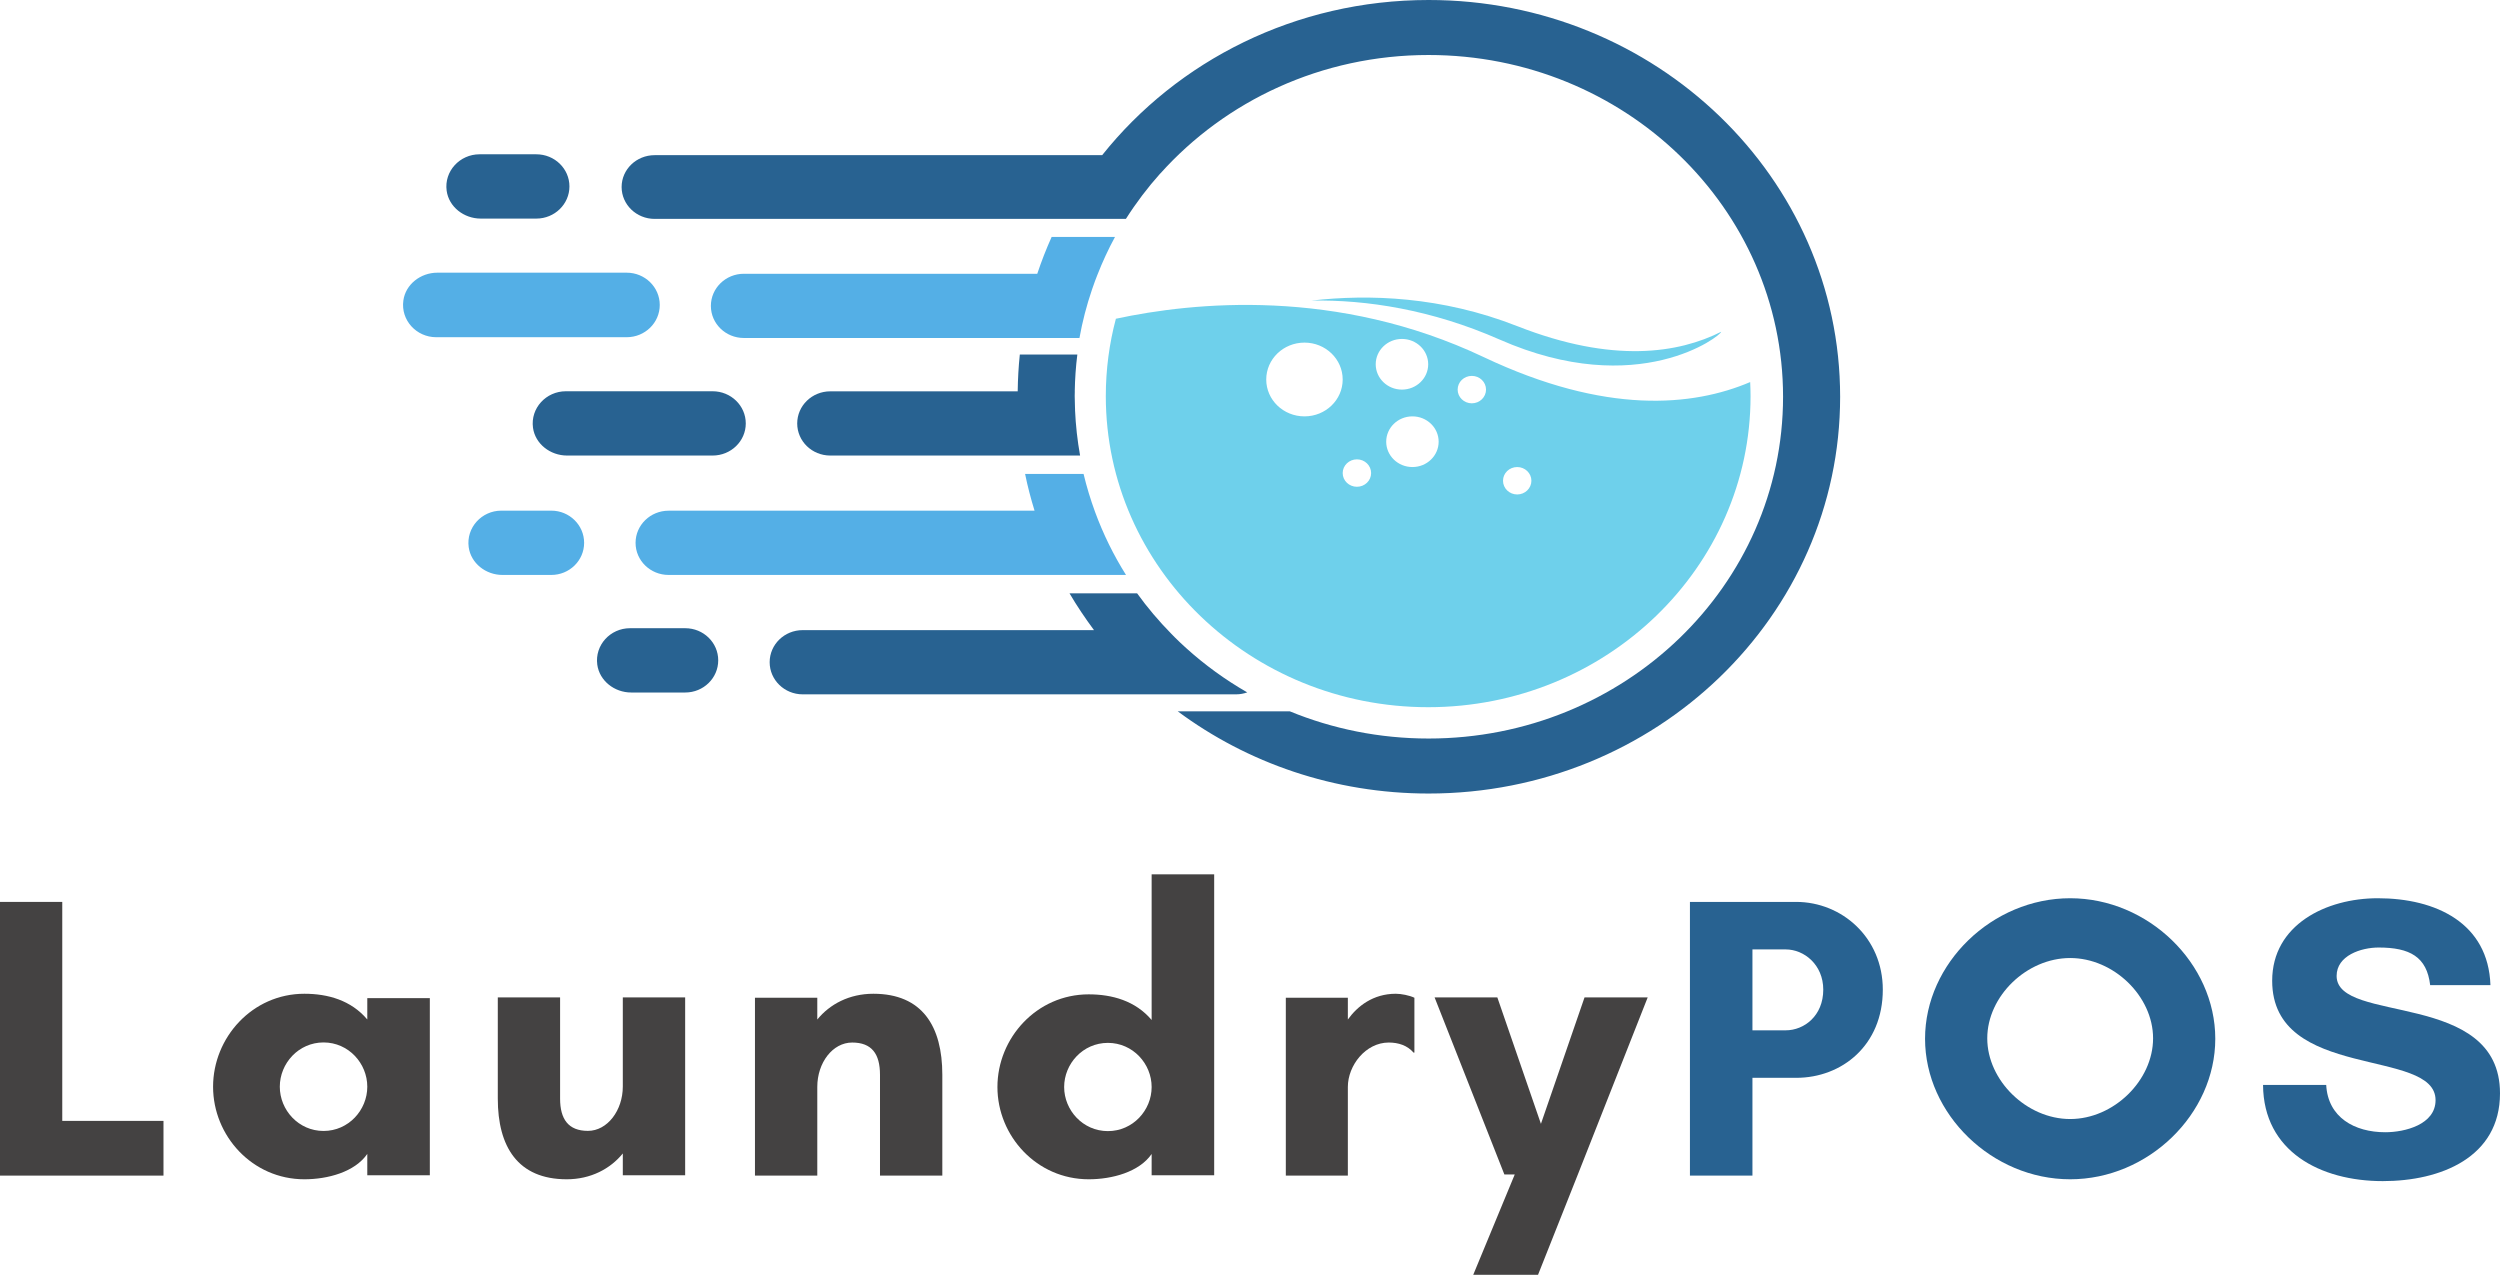
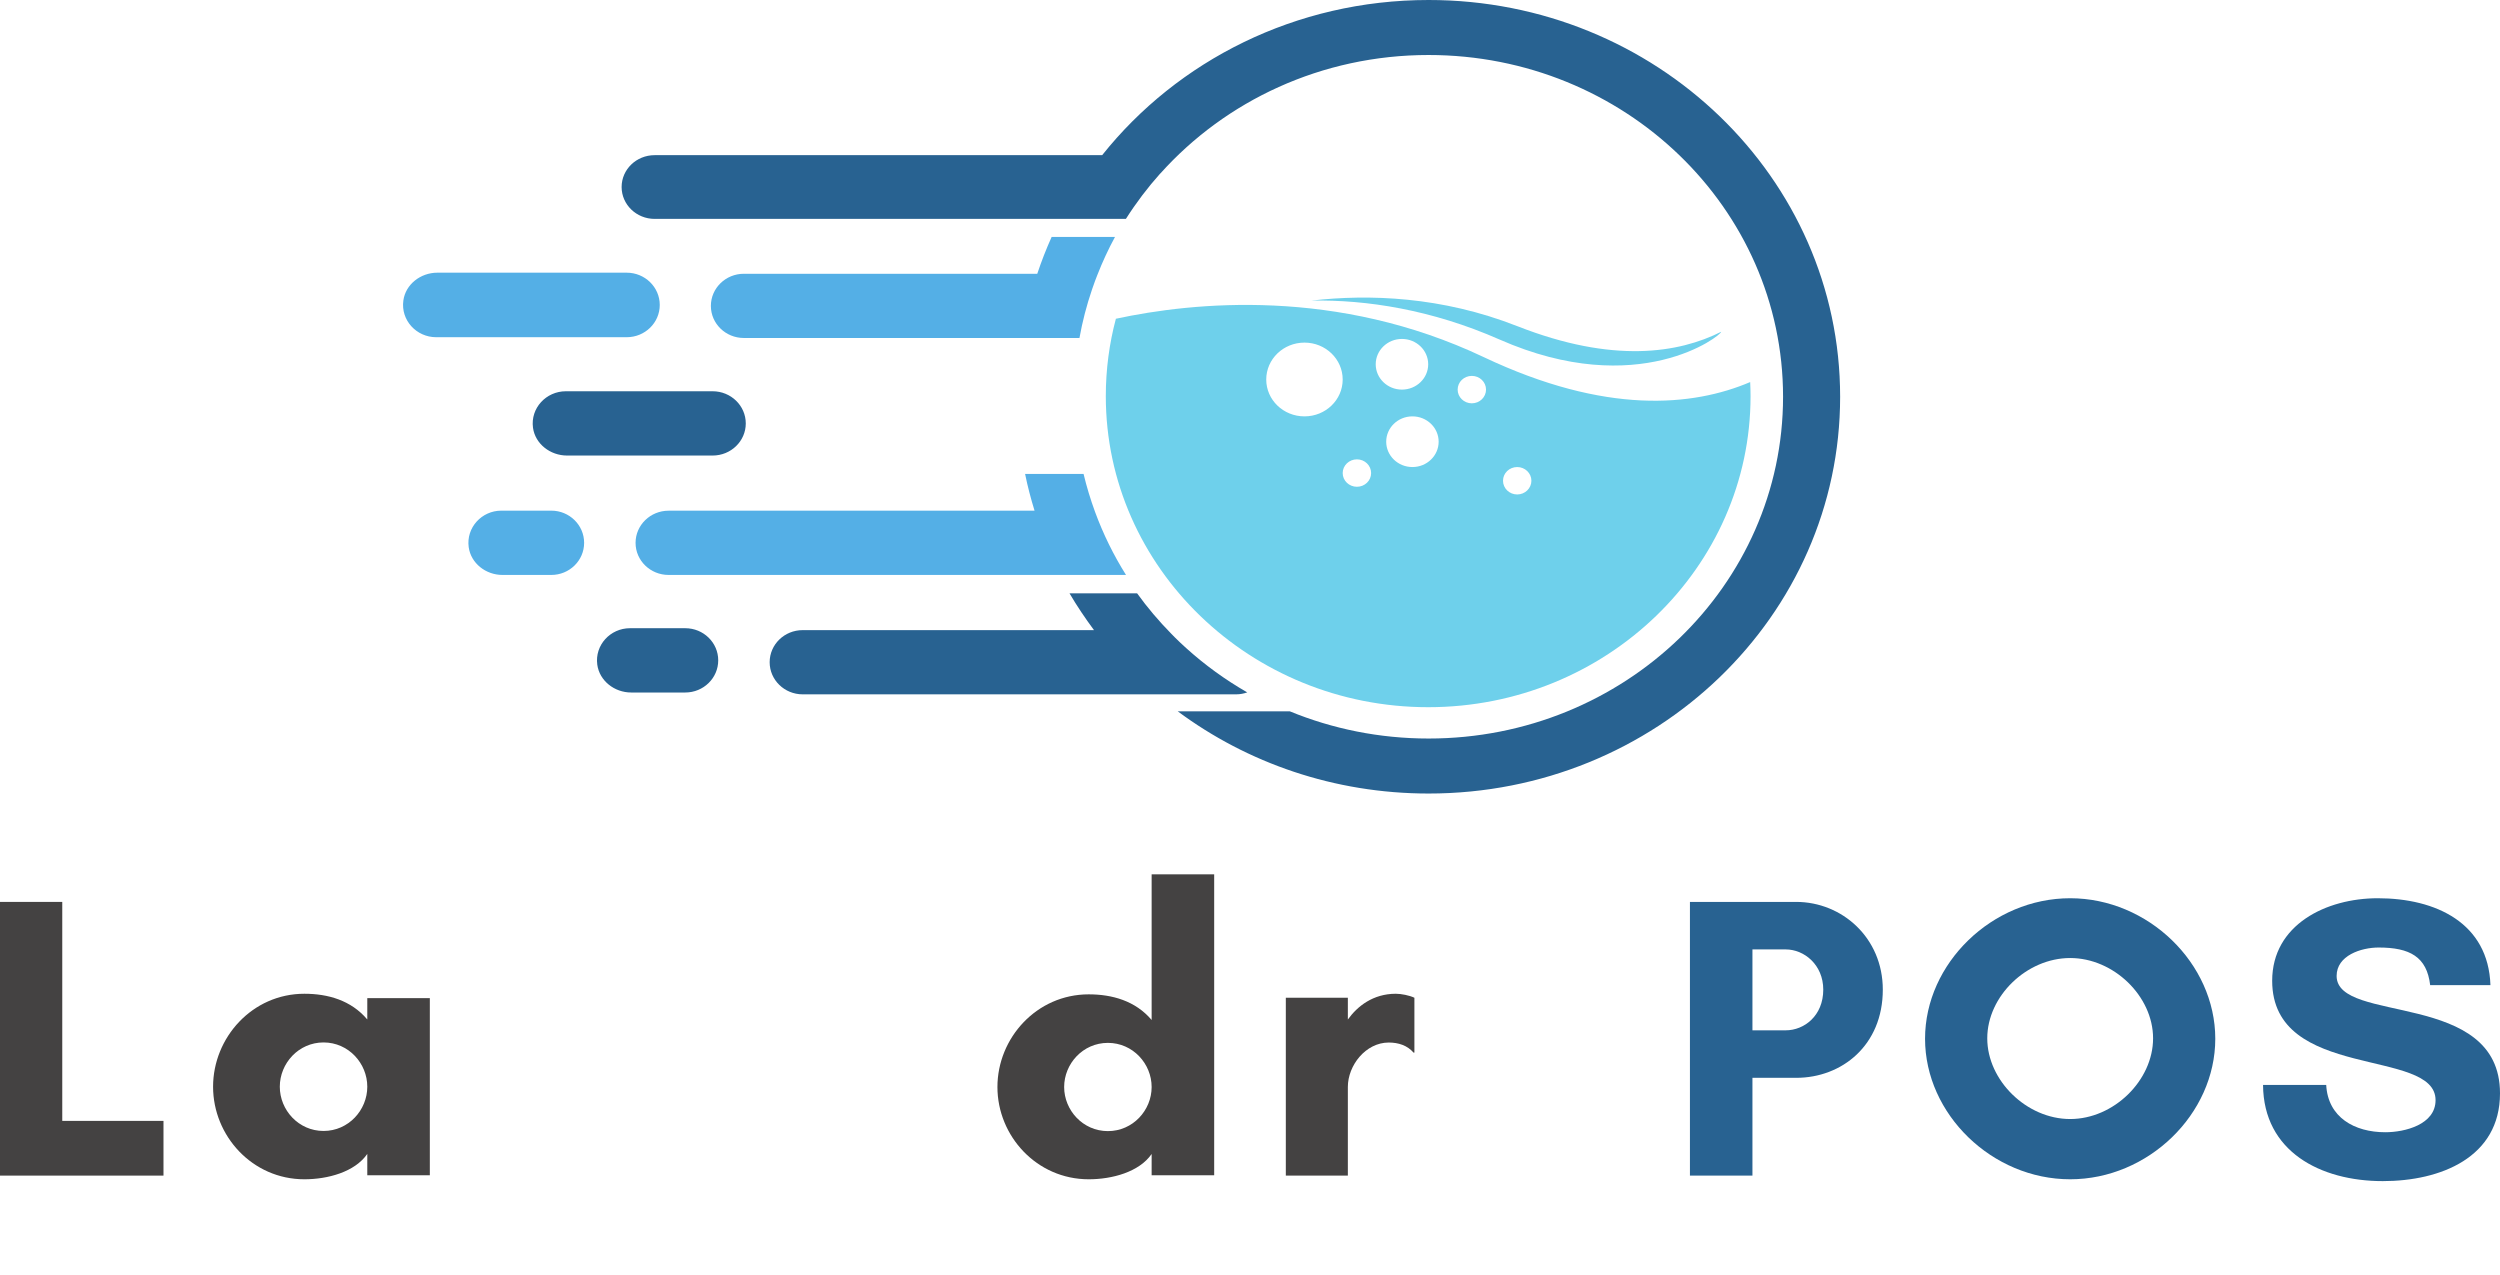
<svg xmlns="http://www.w3.org/2000/svg" xmlns:xlink="http://www.w3.org/1999/xlink" version="1.1" width="1361px" height="694px">
  <svg width="1361px" height="694px" viewBox="0 0 1361 694" version="1.1">
    <title>Laundry POS</title>
    <defs>
      <polygon id="SvgjsPolygon1041" points="0 0 669 0 669 432 0 432" />
      <polygon id="SvgjsPolygon1040" points="0 0 145 0 145 36 0 36" />
    </defs>
    <g id="SvgjsG1039" stroke="none" stroke-width="1" fill="none" fill-rule="evenodd">
      <g id="SvgjsG1038">
        <path d="M937,180.621 C913.991,192.203 878.283,198.105 826.047,177.573 C784.81,161.364 745.273,160.061 714,163.636 C743.891,163.109 779.425,168.568 816.342,184.832 C891.991,218.138 937.201,182.533 937,180.621" id="SvgjsPath1037" fill="#6ED0EB" fill-rule="nonzero" />
        <path d="M710.163,186.515 C721.652,186.515 730.958,195.507 730.958,206.608 C730.958,217.709 721.652,226.673 710.163,226.673 C698.646,226.673 689.341,217.709 689.341,206.608 C689.341,195.507 698.646,186.515 710.163,186.515 Z M738.712,250.068 C742.992,250.068 746.438,253.426 746.438,257.533 C746.438,261.669 742.992,264.999 738.712,264.999 C734.433,264.999 730.958,261.669 730.958,257.533 C730.958,253.426 734.433,250.068 738.712,250.068 Z M763.211,184.517 C771.11,184.517 777.514,190.706 777.514,198.31 C777.514,205.914 771.11,212.103 763.211,212.103 C755.342,212.103 748.937,205.914 748.937,198.31 C748.937,190.706 755.342,184.517 763.211,184.517 Z M783.201,240.466 C783.201,248.07 776.825,254.259 768.927,254.259 C761.028,254.259 754.652,248.07 754.652,240.466 C754.652,232.862 761.028,226.673 768.927,226.673 C776.825,226.673 783.201,232.862 783.201,240.466 Z M801.267,204.638 C805.546,204.638 808.993,207.968 808.993,212.103 C808.993,216.21 805.546,219.568 801.267,219.568 C796.987,219.568 793.541,216.21 793.541,212.103 C793.541,207.968 796.987,204.638 801.267,204.638 Z M825.967,254.259 C830.217,254.259 833.693,257.589 833.693,261.724 C833.693,265.831 830.217,269.189 825.967,269.189 C821.687,269.189 818.241,265.831 818.241,261.724 C818.241,257.589 821.687,254.259 825.967,254.259 Z M777.514,385 C874.276,385 953,309.042 953,215.655 C953,213.102 952.914,210.549 952.799,207.996 C921.608,221.261 874.247,225.924 807.7,194.397 C727.856,156.543 649.792,164.424 607.486,173.527 C603.896,187.015 602,201.113 602,215.655 C602,309.042 680.724,385 777.514,385" id="SvgjsPath1036" fill="#6ED0EB" fill-rule="nonzero" />
        <path d="M564.69,149.041 L404.964,149.041 C395.048,149.041 387,156.878 387,166.534 C387,176.191 395.048,184 404.964,184 L587.656,184 C589.265,175.043 591.536,166.31 594.411,157.858 C594.583,157.354 594.755,156.878 594.928,156.374 C595.704,154.135 596.509,151.896 597.4,149.684 C600.188,142.575 603.378,135.662 607,129 L572.508,129 C569.576,135.522 566.961,142.211 564.69,149.041" id="SvgjsPath1035" fill="#54AFE6" fill-rule="nonzero" />
-         <path d="M555.187,193 C554.497,199.606 554.123,206.295 554.037,213.041 L452.003,213.041 C442.052,213.041 434,220.878 434,230.534 C434,240.191 442.052,248 452.003,248 L588,248 C586.533,239.855 585.613,231.542 585.239,223.089 L585.268,223.089 C585.239,222.557 585.21,222.025 585.21,221.494 C585.124,219.506 585.067,217.547 585.067,215.532 C585.067,214.692 585.124,213.88 585.124,213.041 L585.095,213.041 C585.21,206.267 585.671,199.578 586.505,193 L555.187,193" id="SvgjsPath1034" fill="#286291" fill-rule="nonzero" />
        <g id="SvgjsG1033" transform="translate(333, 0)">
          <mask id="SvgjsMask1032" fill="white">
            <use xlink:href="#path-1" />
          </mask>
          <g id="SvgjsG1031" />
          <path d="M444.734,0 C372.319,0 307.959,33.111 267.019,84.472 L23.39,84.472 C13.465,84.472 5.409,92.222 5.409,101.806 C5.409,111.389 13.465,119.167 23.39,119.167 L279.937,119.167 C285.489,110.417 291.761,102.139 298.666,94.417 L298.724,94.417 C334.112,54.944 386.359,29.944 444.734,29.944 C551.3,29.944 637.698,113.25 637.698,216 C637.698,318.75 551.3,402.056 444.734,402.056 C417.92,402.056 392.401,396.778 369.183,387.25 L308.161,387.25 C345.965,415.306 393.321,432 444.734,432 C568.447,432 668.77,335.306 668.77,216 C668.77,96.694 568.447,0 444.734,0" id="SvgjsPath1030" fill="#286291" fill-rule="nonzero" mask="url(#mask-2)" />
        </g>
        <g id="SvgjsG1029" transform="translate(218, 148)">
          <mask id="SvgjsMask1028" fill="white">
            <use xlink:href="#path-3" />
          </mask>
          <g id="SvgjsG1027" />
          <path d="M141.17,18.028 C141.17,8.325 133.106,0.45 123.171,0.45 L20.101,0.45 C10.972,0.45 2.765,6.806 1.584,15.637 C0.115,26.353 8.726,35.578 19.439,35.578 L123.171,35.578 C133.106,35.578 141.17,27.731 141.17,18.028" id="SvgjsPath1026" fill="#54AFE6" fill-rule="nonzero" mask="url(#mask-4)" />
        </g>
-         <path d="M261.728,119 L291.977,119 C301.926,119 310,111.154 310,101.486 C310,91.818 301.926,84 291.977,84 L261.036,84 C250.338,84 241.716,93.191 243.158,103.84 C244.369,112.639 252.559,119 261.728,119" id="SvgjsPath1025" fill="#286291" fill-rule="nonzero" />
        <path d="M346,295.525 C346,305.187 354.059,313 363.988,313 L613,313 C606.236,302.246 600.595,290.765 596.163,278.723 C593.688,271.974 591.587,265.057 589.889,258 L558.057,258 C559.439,264.805 561.194,271.47 563.209,278.023 L363.988,278.023 C354.059,278.023 346,285.864 346,295.525" id="SvgjsPath1024" fill="#54AFE6" fill-rule="nonzero" />
        <path d="M679,376.936 C667.012,370.051 655.858,361.962 645.709,352.781 C643.553,350.85 641.455,348.835 639.414,346.819 C638.839,346.232 638.264,345.644 637.717,345.084 C630.933,338.198 624.666,330.809 619.031,323 L582.233,323 C586.315,329.941 590.8,336.603 595.572,343.041 L436.996,343.041 C427.05,343.041 419,350.85 419,360.506 C419,370.163 427.05,378 436.996,378 L672.934,378 C675.061,378 677.103,377.608 679,376.936" id="SvgjsPath1023" fill="#286291" fill-rule="nonzero" />
        <path d="M373.048,342 L342.937,342 C332.269,342 323.724,351.191 325.158,361.84 C326.362,370.639 334.506,377 343.597,377 L373.048,377 C382.97,377 391,369.154 391,359.486 C391,349.818 382.97,342 373.048,342" id="SvgjsPath1022" fill="#286291" fill-rule="nonzero" />
        <path d="M290.159,232.868 C291.37,241.667 299.564,248 308.71,248 L387.939,248 C397.921,248 406,240.182 406,230.514 C406,220.846 397.921,213 387.939,213 L308.047,213 C297.314,213 288.716,222.191 290.159,232.868" id="SvgjsPath1021" fill="#286291" fill-rule="nonzero" />
        <path d="M300.123,278 L272.892,278 C262.251,278 253.727,287.219 255.157,297.868 C256.359,306.667 264.482,313 273.549,313 L300.123,313 C309.991,313 318,305.182 318,295.514 C318,285.846 309.991,278 300.123,278" id="SvgjsPath1020" fill="#54AFE6" fill-rule="nonzero" />
        <g id="SvgjsG1019" transform="translate(0, 491)" fill="#444242" fill-rule="nonzero">
          <g id="SvgjsG1018">
            <polygon points="0 149 89 149 89 119.211 33.895 119.211 33.895 0 0 0" />
          </g>
        </g>
        <g id="SvgjsG1017" transform="translate(116, 541)" fill="#444242" fill-rule="nonzero">
          <g id="SvgjsG1016">
            <path d="M83.952,50.611 C83.952,63.306 73.746,74.692 60.139,74.692 C46.531,74.692 36.325,63.306 36.325,50.611 C36.325,37.889 46.531,26.503 60.139,26.503 C73.746,26.503 83.952,37.889 83.952,50.611 Z M118,2.394 L83.952,2.394 L83.952,14.003 C75.101,3.508 62.416,0 49.702,0 C21.334,0 0,23.858 0,50.611 C0,77.337 21.334,101 49.702,101 C62.416,101 77.148,97.047 83.952,87.192 L83.952,98.801 L118,98.801 L118,2.394 Z" />
          </g>
        </g>
        <g id="SvgjsG1015" transform="translate(271, 543)" fill="#444242" fill-rule="nonzero">
          <g id="SvgjsG1014">
-             <path d="M0,55.105 C0,81.208 10.835,99 37.535,99 C50.641,99 61.275,93.283 68.057,84.945 L68.057,96.797 L102,96.797 L102,0 L68.057,0 L68.057,48.524 C68.057,61.464 59.694,72.646 49.06,72.646 C38.426,72.646 33.914,66.288 33.914,55.105 L33.914,0 L0,0 L0,55.105 Z" />
-           </g>
+             </g>
        </g>
        <g id="SvgjsG1013" transform="translate(411, 541)" fill="#444242" fill-rule="nonzero">
          <g id="SvgjsG1012">
-             <path d="M102,44.102 C102,17.769 91.139,0 64.447,0 C51.345,0 40.714,5.691 33.933,14.031 L33.933,2.176 L0,2.176 L0,99 L33.933,99 L33.933,50.713 C33.933,37.519 42.294,26.556 52.925,26.556 C63.556,26.556 68.067,32.693 68.067,44.102 L68.067,99 L102,99 L102,44.102 Z" />
-           </g>
+             </g>
        </g>
        <g id="SvgjsG1011" transform="translate(543, 476)" fill="#444242" fill-rule="nonzero">
          <g id="SvgjsG1010">
            <path d="M83.952,115.773 C83.952,128.427 73.746,139.776 60.139,139.776 C46.531,139.776 36.325,128.427 36.325,115.773 C36.325,103.091 46.531,91.741 60.139,91.741 C73.746,91.741 83.952,103.091 83.952,115.773 Z M118,0 L83.952,0 L83.952,79.282 C75.101,68.82 62.416,65.323 49.702,65.323 C21.334,65.323 0,89.105 0,115.773 C0,142.413 21.334,166 49.702,166 C62.416,166 77.148,162.06 83.952,152.236 L83.952,163.808 L118,163.808 L118,0 Z" />
          </g>
        </g>
        <g id="SvgjsG1009" transform="translate(700, 541)" fill="#444242" fill-rule="nonzero">
          <g id="SvgjsG1008">
            <path d="M56.046,26.556 C61.221,26.556 66.168,28.09 69.542,32.052 L70,32.052 L70,2.176 C67.283,0.865 62.794,0 59.877,0 C47.496,0 38.946,6.806 33.77,14.031 L33.77,2.176 L0,2.176 L0,99 L33.77,99 L33.77,50.713 C33.77,39.053 43.435,26.556 56.046,26.556 Z" />
          </g>
        </g>
        <g id="SvgjsG1007" transform="translate(781, 543)" fill="#444242" fill-rule="nonzero">
          <g id="SvgjsG1006">
-             <polygon points="56.305 151 77.994 96.363 116 0 81.614 0 57.885 68.823 34.157 0 2.04118263e-15 0 37.977 96.363 43.636 96.363 21.028 151" />
-           </g>
+             </g>
        </g>
        <g id="SvgjsG1005" transform="translate(920, 491)" fill="#286291" fill-rule="nonzero">
          <g id="SvgjsG1004">
            <path d="M34.03,95.77 L57.831,95.77 C82.784,95.77 105,78.008 105,47.774 C105,19.516 82.784,0 57.831,0 L0,0 L0,149 L34.03,149 L34.03,95.77 Z M52.154,25.863 C62.153,25.863 72.584,34.188 72.584,47.774 C72.584,62.028 62.153,69.906 52.154,69.906 L34.03,69.906 L34.03,25.863 L52.154,25.863 Z" />
          </g>
        </g>
        <g id="SvgjsG1003" transform="translate(1048, 489)" fill="#286291" fill-rule="nonzero">
          <g id="SvgjsG1002">
            <path d="M124.135,76.264 C124.135,99.232 102.686,120.2 79,120.2 C55.314,120.2 33.865,99.232 33.865,76.264 C33.865,53.324 55.314,32.55 79,32.55 C102.686,32.55 124.135,53.324 124.135,76.264 Z M158,76.486 C158,35.41 121.439,0 79,0 C36.561,0 0,35.41 0,76.486 C0,117.59 36.561,153 79,153 C121.439,153 158,117.59 158,76.486 Z" />
          </g>
        </g>
        <g id="SvgjsG1001" transform="translate(1232, 489)" fill="#286291" fill-rule="nonzero">
          <g id="SvgjsG1000">
            <path d="M66.542,127.391 C49.806,127.391 35.313,119.325 34.392,101.641 L0,101.641 C0.23,137.868 31.229,154 65.19,154 C96.649,154 129,141.139 129,106.215 C129,49.726 40.057,68.712 40.057,42.297 C40.057,31.183 53.4,26.831 62.918,26.831 C79.885,26.831 89.173,31.848 90.984,47.314 L123.795,47.314 C122.674,13.526 94.148,0 62.458,0 C34.392,0 4.975,14.386 4.975,44.931 C4.975,99.673 93.918,81.13 93.918,109.929 C93.918,123.233 77.181,127.391 66.542,127.391 Z" />
          </g>
        </g>
      </g>
    </g>
  </svg>
  <style>@media (prefers-color-scheme: light) { :root { filter: none; } }
</style>
</svg>